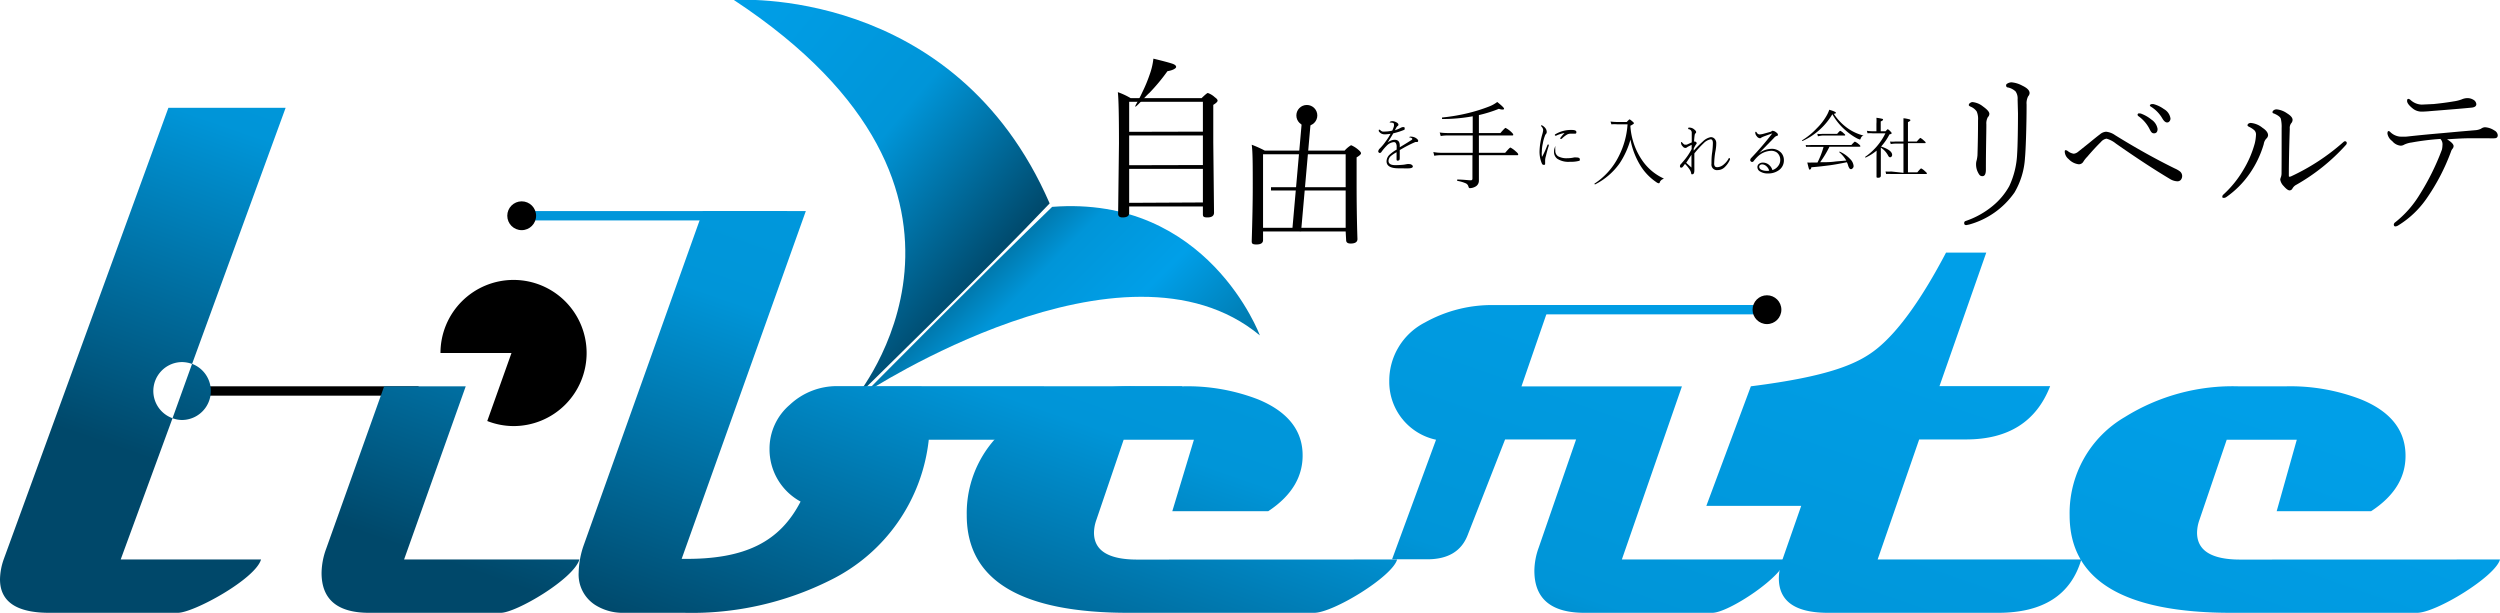
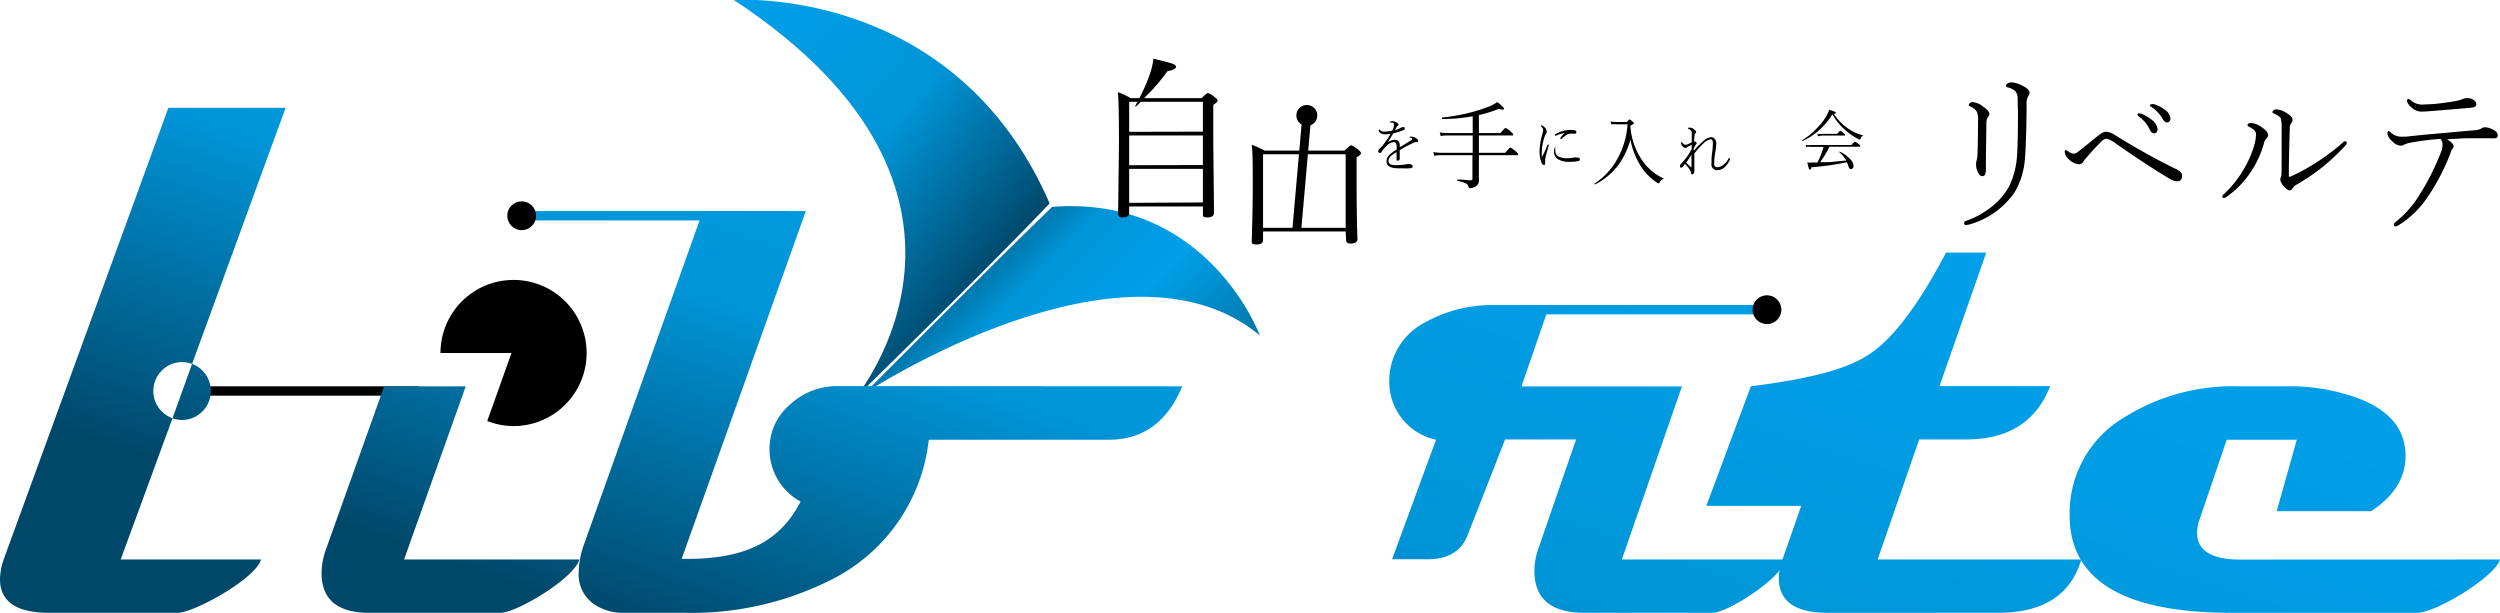
<svg xmlns="http://www.w3.org/2000/svg" xmlns:xlink="http://www.w3.org/1999/xlink" id="レイヤー_1" data-name="レイヤー 1" viewBox="0 0 267.21 65.5">
  <defs>
    <style>.cls-1{fill:url(#新規グラデーションスウォッチ_1);}.cls-2{fill:url(#linear-gradient);}.cls-3{fill:url(#新規グラデーションスウォッチ_1-2);}.cls-4{fill:url(#新規グラデーションスウォッチ_1-3);}.cls-5{fill:url(#新規グラデーションスウォッチ_1-4);}.cls-6{fill:url(#新規グラデーションスウォッチ_1-5);}.cls-7{fill:url(#新規グラデーションスウォッチ_1-6);}.cls-8{fill:url(#新規グラデーションスウォッチ_1-7);}.cls-9{fill:url(#新規グラデーションスウォッチ_1-8);}.cls-10{fill:url(#新規グラデーションスウォッチ_1-9);}.cls-11{fill:url(#新規グラデーションスウォッチ_1-10);}</style>
    <linearGradient id="新規グラデーションスウォッチ_1" x1="-74.92" y1="-368.72" x2="-54.41" y2="-334.59" gradientTransform="translate(265.23 329.69) rotate(-19.14)" gradientUnits="userSpaceOnUse">
      <stop offset="0" stop-color="#009fe8" />
      <stop offset="0.54" stop-color="#0095d8" />
      <stop offset="1" stop-color="#00486a" />
    </linearGradient>
    <linearGradient id="linear-gradient" x1="233.58" y1="85.4" x2="248.29" y2="106.32" gradientTransform="matrix(0.17, -0.99, -0.99, -0.17, 167.86, 291.94)" gradientUnits="userSpaceOnUse">
      <stop offset="0" stop-color="#0079ad" />
      <stop offset="0.43" stop-color="#009fe8" />
      <stop offset="0.79" stop-color="#0095d8" />
      <stop offset="1" stop-color="#0071a2" />
    </linearGradient>
    <linearGradient id="新規グラデーションスウォッチ_1-2" x1="73.96" y1="-14.5" x2="48.06" y2="60.18" gradientTransform="matrix(1, 0, 0, 1, 0, 0)" xlink:href="#新規グラデーションスウォッチ_1" />
    <linearGradient id="新規グラデーションスウォッチ_1-3" x1="112.09" y1="-1.28" x2="86.19" y2="73.4" gradientTransform="matrix(1, 0, 0, 1, 0, 0)" xlink:href="#新規グラデーションスウォッチ_1" />
    <linearGradient id="新規グラデーションスウォッチ_1-4" x1="142.63" y1="9.31" x2="116.73" y2="83.99" gradientTransform="matrix(1, 0, 0, 1, 0, 0)" xlink:href="#新規グラデーションスウォッチ_1" />
    <linearGradient id="新規グラデーションスウォッチ_1-5" x1="179.28" y1="22.02" x2="153.38" y2="96.7" gradientTransform="matrix(1, 0, 0, 1, 0, 0)" xlink:href="#新規グラデーションスウォッチ_1" />
    <linearGradient id="新規グラデーションスウォッチ_1-6" x1="210.75" y1="32.93" x2="184.85" y2="107.62" gradientTransform="matrix(1, 0, 0, 1, 0, 0)" xlink:href="#新規グラデーションスウォッチ_1" />
    <linearGradient id="新規グラデーションスウォッチ_1-7" x1="247.85" y1="45.8" x2="221.96" y2="120.48" gradientTransform="matrix(1, 0, 0, 1, 0, 0)" xlink:href="#新規グラデーションスウォッチ_1" />
    <linearGradient id="新規グラデーションスウォッチ_1-8" x1="43.56" y1="-25.04" x2="17.66" y2="49.64" gradientTransform="matrix(1, 0, 0, 1, 0, 0)" xlink:href="#新規グラデーションスウォッチ_1" />
    <linearGradient id="新規グラデーションスウォッチ_1-9" x1="82" y1="-11.71" x2="56.11" y2="62.97" gradientTransform="matrix(1, 0, 0, 1, 0, 0)" xlink:href="#新規グラデーションスウォッチ_1" />
    <linearGradient id="新規グラデーションスウォッチ_1-10" x1="179.47" y1="22.09" x2="153.57" y2="96.77" gradientTransform="matrix(1, 0, 0, 1, 0, 0)" xlink:href="#新規グラデーションスウォッチ_1" />
  </defs>
  <path class="cls-1" d="M78.44,0S102-1.72,112.19,21.74c-6.63,7-20.8,20.81-20.8,20.81S109.81,20.67,78.44,0Z" />
  <path class="cls-2" d="M92.46,42s13.28-13.42,20-19.89c16.64-1.29,22.2,13.74,22.2,13.74C120.13,23.79,92.46,42,92.46,42Z" />
  <rect x="19.93" y="41.29" width="24.81" height="1" />
  <circle cx="139.68" cy="12.34" r="1.12" />
  <rect x="132.96" y="18.03" width="12.37" height="0.95" transform="translate(108.48 155.49) rotate(-84.96)" />
  <path class="cls-3" d="M61.93,59.8c-.62,2.09-6.77,5.7-8.41,5.7H39.46q-5.09,0-5.09-4.27a7.79,7.79,0,0,1,.5-2.6l6.19-17.34h8.72L43.19,59.8Z" />
  <path class="cls-4" d="M126.36,41.29Q124,47,118.5,47H99.27a19,19,0,0,1-10.5,15A33.06,33.06,0,0,1,73.14,65.5H66.66a5.5,5.5,0,0,1-3.06-.85,3.86,3.86,0,0,1-1.75-3.46,9.46,9.46,0,0,1,.57-3L75.13,22.56h11L72.86,59.73c6.91.12,10.54-1.92,12.71-6.12A6.35,6.35,0,0,1,82.25,48a6.16,6.16,0,0,1,2.16-4.73,7.35,7.35,0,0,1,5.14-2Z" />
-   <path class="cls-5" d="M149.33,59.8c-.5,1.83-6.83,5.7-8.87,5.7H120.63q-17.3,0-17.3-10.43a11.88,11.88,0,0,1,5.91-10.5,21.83,21.83,0,0,1,12.11-3.28h5.16a20.93,20.93,0,0,1,7.94,1.39c3,1.23,4.63,3.11,4.77,5.63s-1.11,4.65-3.67,6.33H125.3L127.61,47H120.1l-2.92,8.58a4.23,4.23,0,0,0-.25,1.35q0,2.88,4.63,2.88Z" />
  <path class="cls-6" d="M190.8,59.8c0,1.67-6,5.7-7.79,5.7H169.37Q164,65.5,164,61a7.42,7.42,0,0,1,.46-2.46l4-11.57h-7.59l-4,10.22q-1,2.59-4.31,2.59h-3.77L153.49,47a6.32,6.32,0,0,1-5-6.2,7,7,0,0,1,3.81-6.33,14.68,14.68,0,0,1,7.55-1.86h5.77l-3,8.69h17.15L173.35,59.8Z" />
  <path class="cls-7" d="M222.46,59.8q-1.68,5.7-8.91,5.7H195.4c-3.52,0-5.27-1.23-5.27-3.7a5.89,5.89,0,0,1,.39-2l2-5.73H182.38l4.76-12.78c8.46-1.07,11.54-2.43,13.56-4.09Q204.12,34.38,208,27h4.3l-5,14.27h11.83q-2.21,5.7-9,5.7h-5L200.69,59.8Z" />
  <path class="cls-8" d="M267.21,59.8c-.5,1.83-6.83,5.7-8.87,5.7H238.51q-17.3,0-17.3-10.43a11.88,11.88,0,0,1,5.91-10.5,21.82,21.82,0,0,1,12.1-3.28h5.17a20.93,20.93,0,0,1,7.94,1.39q4.54,1.84,4.77,5.63t-3.67,6.33H243.34L245.49,47H238l-2.92,8.58a4.23,4.23,0,0,0-.25,1.35q0,2.88,4.63,2.88Z" />
  <path class="cls-9" d="M18.44,44.7a3.09,3.09,0,0,1,1-6,3.24,3.24,0,0,1,1.09.2l10-27.38H18L.39,59.8A6.83,6.83,0,0,0,0,61.91Q0,65.5,5.27,65.5H19c1.7,0,8.3-3.61,8.9-5.7h-15Zm1,.19a3.1,3.1,0,0,0,1.09-6L18.44,44.7A2.94,2.94,0,0,0,19.47,44.89Z" />
  <path d="M52.08,45a7.72,7.72,0,0,0,2.81.54,7.81,7.81,0,1,0-7.81-7.81h7.59Z" />
  <rect class="cls-10" x="55.76" y="22.56" width="28.37" height="1" />
  <rect class="cls-11" x="162.43" y="32.6" width="26.42" height="1" />
  <path d="M148.63,14.3a4.94,4.94,0,0,1-.59.06.78.78,0,0,1-.41-.09.76.76,0,0,1-.26-.25.16.16,0,0,1,0-.08c0-.06,0-.08.06-.08a.19.19,0,0,1,.1.05.53.53,0,0,0,.24.15,1,1,0,0,0,.27,0,3.26,3.26,0,0,0,.77-.1,2.87,2.87,0,0,0,.18-.47.82.82,0,0,0,0-.22c0-.12-.13-.17-.39-.17,0,0-.07,0-.07,0a.15.15,0,0,1,.07-.1.52.52,0,0,1,.23-.05.86.86,0,0,1,.37.1c.18.08.27.18.27.28a.14.14,0,0,1-.08.13.56.56,0,0,0-.16.2l-.14.26a3.07,3.07,0,0,0,.57-.23.72.72,0,0,1,.31-.11.28.28,0,0,1,.16.05.13.13,0,0,1,0,.1.12.12,0,0,1,0,.11.5.5,0,0,1-.15.08,7.18,7.18,0,0,1-1.06.33c-.25.43-.45.75-.61,1h0a1.2,1.2,0,0,1,.75-.31c.35,0,.53.18.55.55a2.36,2.36,0,0,1,0,.25c.59-.35,1-.61,1.28-.79a.12.12,0,0,0,.06-.1.08.08,0,0,0-.05-.08.48.48,0,0,0-.22-.08s-.05,0-.05,0,0-.06.08-.08a.44.44,0,0,1,.17,0,.94.94,0,0,1,.45.14c.17.11.25.21.25.3a.12.12,0,0,1-.12.13l-.18,0c-.33.14-.7.32-1.13.55l-.28.16-.26.15v.88c0,.16-.06.24-.17.24a.17.17,0,0,1-.12,0,.15.15,0,0,1-.05-.12c0-.07,0-.18,0-.35s0-.31,0-.42a3.58,3.58,0,0,0-.6.4.74.74,0,0,0-.26.52c0,.31.24.46.72.46a8.7,8.7,0,0,0,.93-.05l.34-.06a.84.84,0,0,1,.23,0,.43.43,0,0,1,.28.09.22.22,0,0,1,.1.16c0,.11-.12.18-.36.2s-.69,0-1.17,0c-.85,0-1.28-.25-1.28-.75a1,1,0,0,1,.36-.74,3.8,3.8,0,0,1,.72-.51v-.26a.78.78,0,0,0-.09-.44.25.25,0,0,0-.22-.1,1.24,1.24,0,0,0-.78.41,4.8,4.8,0,0,0-.55.66.21.21,0,0,1-.16.09.14.14,0,0,1-.12-.06.18.18,0,0,1-.05-.12.54.54,0,0,1,.18-.31,5.24,5.24,0,0,0,.62-.75A6.2,6.2,0,0,0,148.63,14.3Z" />
  <path d="M158.07,12.3v1.92h2.3c.31-.36.5-.55.55-.55a2.64,2.64,0,0,1,.58.41c.16.15.24.25.24.31s0,.09-.13.09h-3.54v1.85h2.81c.32-.37.5-.56.56-.56a2.47,2.47,0,0,1,.57.41c.17.14.26.25.26.32s0,.09-.13.09h-4.07c0,.64,0,1.28,0,1.92,0,.45,0,.72,0,.8a.71.71,0,0,1-.42.66,1.22,1.22,0,0,1-.56.14q-.1,0-.15-.21a.51.51,0,0,0-.31-.32,3.74,3.74,0,0,0-.88-.25s0,0,0-.07,0-.07,0-.07c.67,0,1.16.08,1.45.08a.16.16,0,0,0,.18-.18v-2.5H154a3.73,3.73,0,0,0-.7.06l-.1-.4a4.61,4.61,0,0,0,.8.08h3.41V14.48h-2.7a4,4,0,0,0-.72.06l-.11-.38a5.59,5.59,0,0,0,.83.06h2.7V12.43a18,18,0,0,1-3.28.29s0,0,0-.08,0-.07,0-.08a20.15,20.15,0,0,0,2.86-.49,17.65,17.65,0,0,0,2.18-.69,3.45,3.45,0,0,0,.86-.48c.49.39.73.63.73.71s-.06.1-.18.1a1.07,1.07,0,0,1-.37-.08A14,14,0,0,1,158.07,12.3Z" />
  <path d="M165.39,15.52s0-.07.08-.07.07,0,.07.05a.35.35,0,0,0,0,.07c-.14.43-.24.81-.31,1.12a1.74,1.74,0,0,0-.08.42l0,.35c0,.11,0,.16-.14.16s-.18-.07-.24-.22a3.28,3.28,0,0,1-.22-1.22,7.38,7.38,0,0,1,.3-1.84,2.32,2.32,0,0,0,.09-.44.57.57,0,0,0-.2-.39.12.12,0,0,1,0-.09s0-.06,0-.06.26.11.43.33a.67.67,0,0,1,.15.41.3.3,0,0,1-.09.23.51.51,0,0,0-.11.21,4,4,0,0,0-.22.81,3.82,3.82,0,0,0-.1.84,2,2,0,0,0,0,.48c0,.06,0,.09,0,.09s0,0,.05-.05C165.16,16.14,165.3,15.74,165.39,15.52Zm.85.09s0,0,0,.06v0a2.17,2.17,0,0,0,0,.41.69.69,0,0,0,.29.62,1.86,1.86,0,0,0,1,.21,3,3,0,0,0,.71-.08,1,1,0,0,1,.25,0c.25,0,.37.07.37.2s0,.15-.16.18a3.09,3.09,0,0,1-.87.08,2.19,2.19,0,0,1-1.38-.32.9.9,0,0,1-.35-.76,1.32,1.32,0,0,1,.12-.54A.06.06,0,0,1,166.24,15.61Zm1-1.4a.08.08,0,0,0,0,0h0a3.48,3.48,0,0,0-.91.29.12.12,0,0,1-.07,0s-.07,0-.07-.06,0-.07.07-.1a3.21,3.21,0,0,1,1.73-.45c.33,0,.5.07.5.23s-.07.17-.19.17l-.44,0a.75.75,0,0,0-.38.1,2.79,2.79,0,0,0-.56.45s-.06,0-.08,0-.07,0-.07,0a.12.12,0,0,1,0-.09A4.22,4.22,0,0,1,167.23,14.21Z" />
  <path d="M221.65,16.43a.88.88,0,0,0,.47-.21l1.19-.95c.45-.37.83-.68,1.14-.91a1.11,1.11,0,0,1,.66-.28,2,2,0,0,1,.95.36c2.24,1.39,4.38,2.58,6.4,3.57a2.66,2.66,0,0,1,.54.31.64.64,0,0,1,.08.92.49.49,0,0,1-.33.14,1.64,1.64,0,0,1-.83-.26q-2.5-1.49-5.77-3.78a2.77,2.77,0,0,0-1-.52,1,1,0,0,0-.6.36c-.39.38-.88.9-1.46,1.58a2.82,2.82,0,0,0-.4.5.56.56,0,0,1-.51.3A1.78,1.78,0,0,1,221.1,17a1.08,1.08,0,0,1-.41-.76c0-.13,0-.19.12-.19a.57.57,0,0,1,.22.11A1.32,1.32,0,0,0,221.65,16.43Zm7-4.3h.15a3.81,3.81,0,0,1,1.15.65,1.49,1.49,0,0,1,.66,1c0,.31-.13.47-.38.47s-.34-.18-.52-.54a3.77,3.77,0,0,0-1.14-1.29.22.22,0,0,1-.1-.16A.16.16,0,0,1,228.7,12.13Zm1.29-1a1.08,1.08,0,0,1,.25,0,3.38,3.38,0,0,1,1.1.53,1.38,1.38,0,0,1,.7,1,.45.45,0,0,1-.13.33.3.3,0,0,1-.23.1c-.17,0-.34-.14-.51-.43a3.63,3.63,0,0,0-1.27-1.29.16.16,0,0,1-.06-.15C229.84,11.19,229.89,11.13,230,11.13Z" />
  <path d="M241.13,14.4a.63.63,0,0,0-.19-.49,2.42,2.42,0,0,0-.52-.34c-.13-.06-.2-.12-.2-.18a.24.24,0,0,1,.11-.18.48.48,0,0,1,.24-.07,2.27,2.27,0,0,1,1.24.51c.41.27.61.54.61.81a.54.54,0,0,1-.19.36,1.07,1.07,0,0,0-.27.58,10.86,10.86,0,0,1-1.51,3.16,10,10,0,0,1-2.49,2.5.51.51,0,0,1-.24.09c-.13,0-.19,0-.19-.12a.3.3,0,0,1,.11-.23,11.32,11.32,0,0,0,2.12-2.61A11.08,11.08,0,0,0,241,15.32,4.74,4.74,0,0,0,241.13,14.4Zm2.74-.72a3.73,3.73,0,0,0-.09-1c-.07-.19-.33-.38-.76-.56-.09,0-.13-.09-.13-.14s.05-.14.15-.21a.53.53,0,0,1,.31-.08,2.34,2.34,0,0,1,1.11.43c.39.24.58.47.58.69a.56.56,0,0,1-.16.38.85.85,0,0,0-.14.57c-.07,2.08-.1,3.76-.1,5,0,.09,0,.13.08.13a.58.58,0,0,0,.2-.06,23,23,0,0,0,5.51-3.61c.09-.08.15-.12.19-.12a.18.18,0,0,1,.21.2.29.29,0,0,1-.08.18,21.19,21.19,0,0,1-5.4,4.32,1.05,1.05,0,0,0-.32.34.35.35,0,0,1-.31.21c-.15,0-.36-.15-.63-.46a1.27,1.27,0,0,1-.37-.7,1,1,0,0,1,.07-.25,1.23,1.23,0,0,0,.07-.44C243.87,17.45,243.87,15.84,243.87,13.68Z" />
  <path d="M260.84,14.85a26.79,26.79,0,0,0-3.07.38,2.61,2.61,0,0,0-.8.23.71.71,0,0,1-.39.11,1.32,1.32,0,0,1-.89-.49,1.25,1.25,0,0,1-.51-.8q0-.27.12-.27a.27.27,0,0,1,.14.06,1.73,1.73,0,0,0,1.05.53,6.75,6.75,0,0,0,.75,0c.89-.1,2.15-.23,3.8-.37l1.85-.17,1.63-.14a1.73,1.73,0,0,0,.66-.16.77.77,0,0,1,.42-.16,2,2,0,0,1,1,.34.64.64,0,0,1,.37.51q0,.33-.36.33a4.93,4.93,0,0,1-.56,0l-.55,0c-.27,0-.53,0-.81,0s-.54,0-.8,0c-.63,0-1.41.05-2.34.11.47.29.7.53.7.73a.48.48,0,0,1-.09.25.91.91,0,0,0-.19.34,22.18,22.18,0,0,1-2.65,5.07,10.09,10.09,0,0,1-3,2.82.63.63,0,0,1-.29.1c-.11,0-.17-.07-.17-.2a.33.33,0,0,1,.15-.24,11.06,11.06,0,0,0,2.6-2.94A26.07,26.07,0,0,0,261,16a2.23,2.23,0,0,0,.06-.47A.83.83,0,0,0,260.84,14.85Zm-2-3.67,1.28-.06c.78-.08,1.48-.17,2.11-.28a4.19,4.19,0,0,0,.87-.21,1.57,1.57,0,0,1,.56-.14,1.2,1.2,0,0,1,.68.16.6.6,0,0,1,.34.48c0,.21-.16.33-.47.37-1,.1-2.47.22-4.37.37q-.64.06-1,.06a1.49,1.49,0,0,1-1-.37c-.38-.31-.56-.57-.56-.77s.06-.22.17-.22a.51.51,0,0,1,.2.12A1.85,1.85,0,0,0,258.85,11.18Z" />
  <path d="M128.57,22.07h-7.88v.7c0,.32-.24.47-.71.47-.31,0-.47-.13-.47-.39l.09-7.51q0-4.42-.12-5.49a7.73,7.73,0,0,1,1.37.64h7.58c.38-.37.6-.55.67-.55a2.12,2.12,0,0,1,.75.46c.19.13.29.25.29.36s-.15.26-.46.45v4l.08,7.52c0,.34-.24.51-.71.51s-.48-.13-.48-.4Zm0-8V10.88h-7.88v3.21Zm0,3.57V14.48h-7.88v3.18Zm0,4V18.05h-7.88v3.63Z" />
  <path d="M143.83,24.74H135v.92c0,.31-.23.47-.71.47s-.5-.13-.5-.38c.07-2.24.11-4.16.11-5.74,0-2.27,0-3.78-.11-4.54a11.79,11.79,0,0,1,1.4.63h8.53a2.8,2.8,0,0,1,.69-.58,2.9,2.9,0,0,1,.79.5q.27.23.27.36c0,.11-.16.26-.47.44v2.8q0,3.28.09,5.93c0,.32-.25.48-.73.48-.32,0-.48-.12-.48-.37Zm0-.39V16.49H135v7.86Z" />
  <path d="M121.42,11.17c.47-.84.67-1.3.67-1.3A15.36,15.36,0,0,0,122.87,8a7.25,7.25,0,0,0,.41-1.73c1,.24,1.67.42,2,.53s.43.23.43.36-.31.35-.93.45a20,20,0,0,1-1.92,2.31C122.33,10.38,121,12,121.42,11.17Z" />
-   <rect x="135.85" y="20.01" width="8.53" height="0.35" />
  <path d="M215.65,10.62a1.31,1.31,0,0,0-.22-.85,1.74,1.74,0,0,0-.8-.42c-.14,0-.21-.1-.21-.22s.07-.17.21-.24A.86.86,0,0,1,215,8.8a2.9,2.9,0,0,1,1.14.35c.53.25.79.51.79.8a.54.54,0,0,1-.15.34,1.59,1.59,0,0,0-.17.87c0,2.39-.1,5.05-.17,5.68a8.26,8.26,0,0,1-1.12,3.73A8.74,8.74,0,0,1,210.47,24l-.3.06c-.16,0-.23-.07-.23-.22a.21.21,0,0,1,.16-.22A9.1,9.1,0,0,0,213,22a7.32,7.32,0,0,0,1.76-2.11,9,9,0,0,0,.84-3.45c.06-.82.09-3,.09-4.3Zm-4.23,2.24a2,2,0,0,0-.14-.94,1.43,1.43,0,0,0-.63-.51c-.14-.06-.22-.12-.22-.19a.3.3,0,0,1,.17-.23.42.42,0,0,1,.22-.08,2.11,2.11,0,0,1,1.13.47c.45.32.68.58.68.79a.49.49,0,0,1-.16.35,1.38,1.38,0,0,0-.16.77c0,1-.05,2.65-.05,4.83,0,.47-.12.71-.37.71s-.34-.14-.48-.41a1.87,1.87,0,0,1-.2-.85,1.39,1.39,0,0,1,.07-.46,3.89,3.89,0,0,0,.08-.51C211.4,15.34,211.42,14.09,211.42,12.86Z" />
  <path d="M170.49,19.71h0s-.07,0-.07-.08l0,0a7.43,7.43,0,0,0,2.6-2.93,8.77,8.77,0,0,0,.94-3.41h-1.08a4,4,0,0,0-.65,0l-.09-.3a6.42,6.42,0,0,0,.73.05h1c.18-.19.27-.28.3-.28s.14.07.31.22.16.16.16.2-.13.14-.38.26a7.27,7.27,0,0,0,1.4,3.89,5.62,5.62,0,0,0,2.17,1.75s0,0,0,0a0,0,0,0,1-.05.05.59.59,0,0,0-.38.36c0,.07-.07.1-.11.1a.61.61,0,0,1-.27-.13,5.8,5.8,0,0,1-1.75-1.87,8.16,8.16,0,0,1-1-2.67,9,9,0,0,1-1.14,2.51A7.17,7.17,0,0,1,170.49,19.71Z" />
  <path d="M181.1,16.4c0,.49,0,.93,0,1.34,0,0,0,.12,0,.24a1.62,1.62,0,0,1,0,.21c0,.29-.07.44-.22.44s-.1-.05-.12-.13a1.08,1.08,0,0,0-.17-.39,3.9,3.9,0,0,0-.49-.59,1.89,1.89,0,0,0-.14.19l-.1.12a.21.21,0,0,1-.16.09c-.09,0-.14-.05-.14-.16a.33.33,0,0,1,.12-.24l.24-.28a6.23,6.23,0,0,0,.89-1.31s0-.19,0-.45c-.23.12-.39.19-.46.24l-.12.08a.25.25,0,0,1-.15,0c-.07,0-.16-.06-.25-.18a.49.49,0,0,1-.15-.33c0-.07,0-.11.06-.11s0,0,.07.07.18.21.27.21l.21,0,.53-.24c0-.36,0-.69,0-1a.38.38,0,0,0-.3-.41c-.05,0-.08,0-.08-.09s.06-.08.18-.08a.79.79,0,0,1,.46.19c.14.11.21.2.21.28a.15.15,0,0,1-.06.13.35.35,0,0,0-.1.22,6.56,6.56,0,0,0-.06.67l.1,0a.24.24,0,0,1,.13.07.21.21,0,0,1,.05.11.17.17,0,0,1-.06.11,2.47,2.47,0,0,0-.26.47v.21a12.29,12.29,0,0,1,1-1,1.6,1.6,0,0,1,.82-.44.54.54,0,0,1,.47.24.64.64,0,0,1,.12.38c0,.15,0,.48-.11,1a9,9,0,0,0-.11,1.17.51.51,0,0,0,.09.35.38.38,0,0,0,.26.07,1.11,1.11,0,0,0,.67-.29,2.18,2.18,0,0,0,.5-.59c0-.06.06-.09.08-.09s.09,0,.09.08l0,.06a2.46,2.46,0,0,1-.57.83,1.08,1.08,0,0,1-.74.31.59.59,0,0,1-.67-.68c0-.36,0-.77.08-1.26a8.56,8.56,0,0,0,.07-.94c0-.27-.08-.41-.24-.41a1.43,1.43,0,0,0-.75.42A9.9,9.9,0,0,0,181.1,16.4Zm-.87,1,.56.51h0a0,0,0,0,0,0,0V16.54Z" />
-   <path d="M189.44,18.18a1.2,1.2,0,0,0,.64-.47,1,1,0,0,0,.2-.59,1,1,0,0,0-.35-.81,1,1,0,0,0-.62-.19,2.19,2.19,0,0,0-1.46.63,4,4,0,0,0-.43.49.18.18,0,0,1-.15.07.17.17,0,0,1-.14-.07.16.16,0,0,1-.06-.13.39.39,0,0,1,.12-.24,31.87,31.87,0,0,0,2.24-2.61l0,0s0,0,0,0h0q-.5.17-1,.36l-.16.08a.28.28,0,0,1-.15.08.48.48,0,0,1-.35-.22.59.59,0,0,1-.16-.37c0-.06,0-.1.05-.1s.07,0,.11.09a.39.39,0,0,0,.29.19,2.06,2.06,0,0,0,.35-.05l.83-.23a.26.26,0,0,0,.15-.1.21.21,0,0,1,.13,0,.56.56,0,0,1,.3.14c.14.09.21.18.21.26s0,.11-.11.13a.66.66,0,0,0-.31.22L188,16.39h0a2.3,2.3,0,0,1,1.29-.48,1.36,1.36,0,0,1,1.11.44,1.19,1.19,0,0,1,.27.78,1.27,1.27,0,0,1-.58,1.09,1.89,1.89,0,0,1-1.09.32,1.54,1.54,0,0,1-.89-.22.53.53,0,0,1-.27-.45.42.42,0,0,1,.19-.37.61.61,0,0,1,.39-.12,1,1,0,0,1,.75.33A1.08,1.08,0,0,1,189.44,18.18Zm-.34.06a1,1,0,0,0-.33-.5.69.69,0,0,0-.41-.17.36.36,0,0,0-.26.09.24.24,0,0,0-.07.18.36.36,0,0,0,.22.3,1.34,1.34,0,0,0,.62.12A.69.69,0,0,0,189.1,18.24Z" />
  <path d="M195.85,12.21a7.18,7.18,0,0,1-3.19,2.86h0s-.05,0-.05-.07l0,0a7.6,7.6,0,0,0,1.59-1.3,6.26,6.26,0,0,0,1-1.28,3.5,3.5,0,0,0,.32-.69c.47.14.71.25.71.32s-.07.09-.22.12a5.74,5.74,0,0,0,1.55,1.59,5.07,5.07,0,0,0,1.63.73s0,0,0,0,0,0,0,0a.35.35,0,0,0-.19.1.61.61,0,0,0-.13.23c0,.06-.05.09-.1.09l-.25-.1a6.31,6.31,0,0,1-1.26-.88A6.38,6.38,0,0,1,195.85,12.21Zm1.55,5.13c-.73.15-1.37.27-1.93.34s-1.11.14-1.87.2c0,.17-.11.25-.17.25s-.07-.05-.1-.14-.08-.3-.16-.62a4.7,4.7,0,0,0,.53,0h.56a9.07,9.07,0,0,0,.65-1.67h-1.38a3.2,3.2,0,0,0-.49,0L193,15.5a3.43,3.43,0,0,0,.56,0h4.32c.22-.24.34-.36.38-.36a1.49,1.49,0,0,1,.41.27c.12.09.17.16.17.21s0,.06-.09.06h-3.21a10.76,10.76,0,0,1-1,1.66c.56,0,1.11,0,1.65-.08l1.15-.1a3.43,3.43,0,0,0-.76-.9s0,0,0,0,0-.05.06-.05h0a3.28,3.28,0,0,1,1.11.79,1.17,1.17,0,0,1,.37.74A.31.31,0,0,1,198,18a.18.18,0,0,1-.16.08.18.18,0,0,1-.15-.07,1.07,1.07,0,0,1-.14-.27C197.51,17.58,197.46,17.46,197.4,17.34Zm-3.09-2.77-.07-.26a3.08,3.08,0,0,0,.53,0h1.59q.28-.33.33-.33a1.18,1.18,0,0,1,.37.27c.11.08.16.14.16.18s0,.06-.1.06h-2.35A3,3,0,0,0,194.31,14.57Z" />
-   <path d="M200.58,16.1a5.3,5.3,0,0,1-1.17.74h0s-.06,0-.06-.07,0,0,0,0a6.57,6.57,0,0,0,2.17-2.52h-1.37a2.7,2.7,0,0,0-.54,0l-.07-.27a4.07,4.07,0,0,0,.61.05h.41v-.79a4.82,4.82,0,0,0,0-.65,4.32,4.32,0,0,1,.62.11c.06,0,.09.06.09.1s-.08.11-.25.18v1.05h.52c.13-.15.21-.22.24-.22a1.29,1.29,0,0,1,.29.25q.12.12.12.18c0,.05-.08.09-.24.13a5.91,5.91,0,0,1-.89,1.29c.78.26,1.18.56,1.18.9a.26.26,0,0,1-.08.19.18.18,0,0,1-.14.06c-.08,0-.16-.07-.22-.2a2.23,2.23,0,0,0-.77-.83v3c0,.15-.1.22-.29.22s-.17-.06-.17-.18V18.6c0-.52,0-1.09,0-1.72C200.57,16.53,200.58,16.27,200.58,16.1Zm2.87,2.37V15.35h-.87a3.25,3.25,0,0,0-.49.05l-.08-.27a3.43,3.43,0,0,0,.56,0h.88v-.83c0-.87,0-1.42,0-1.66a3.12,3.12,0,0,1,.64.12c.07,0,.1.06.1.1s-.09.12-.26.19v2.08h.94c.23-.26.35-.39.39-.39a1.81,1.81,0,0,1,.39.3c.12.09.17.16.17.2s0,.06-.09.06h-1.8v3.12h1c.23-.28.37-.42.41-.42a1.52,1.52,0,0,1,.42.31c.12.1.19.17.19.22s0,.07-.1.07h-3.7a3.84,3.84,0,0,0-.55,0l-.07-.27a4.07,4.07,0,0,0,.61,0Z" />
  <circle cx="55.76" cy="23.06" r="1.54" />
  <circle cx="188.86" cy="33.1" r="1.54" />
</svg>